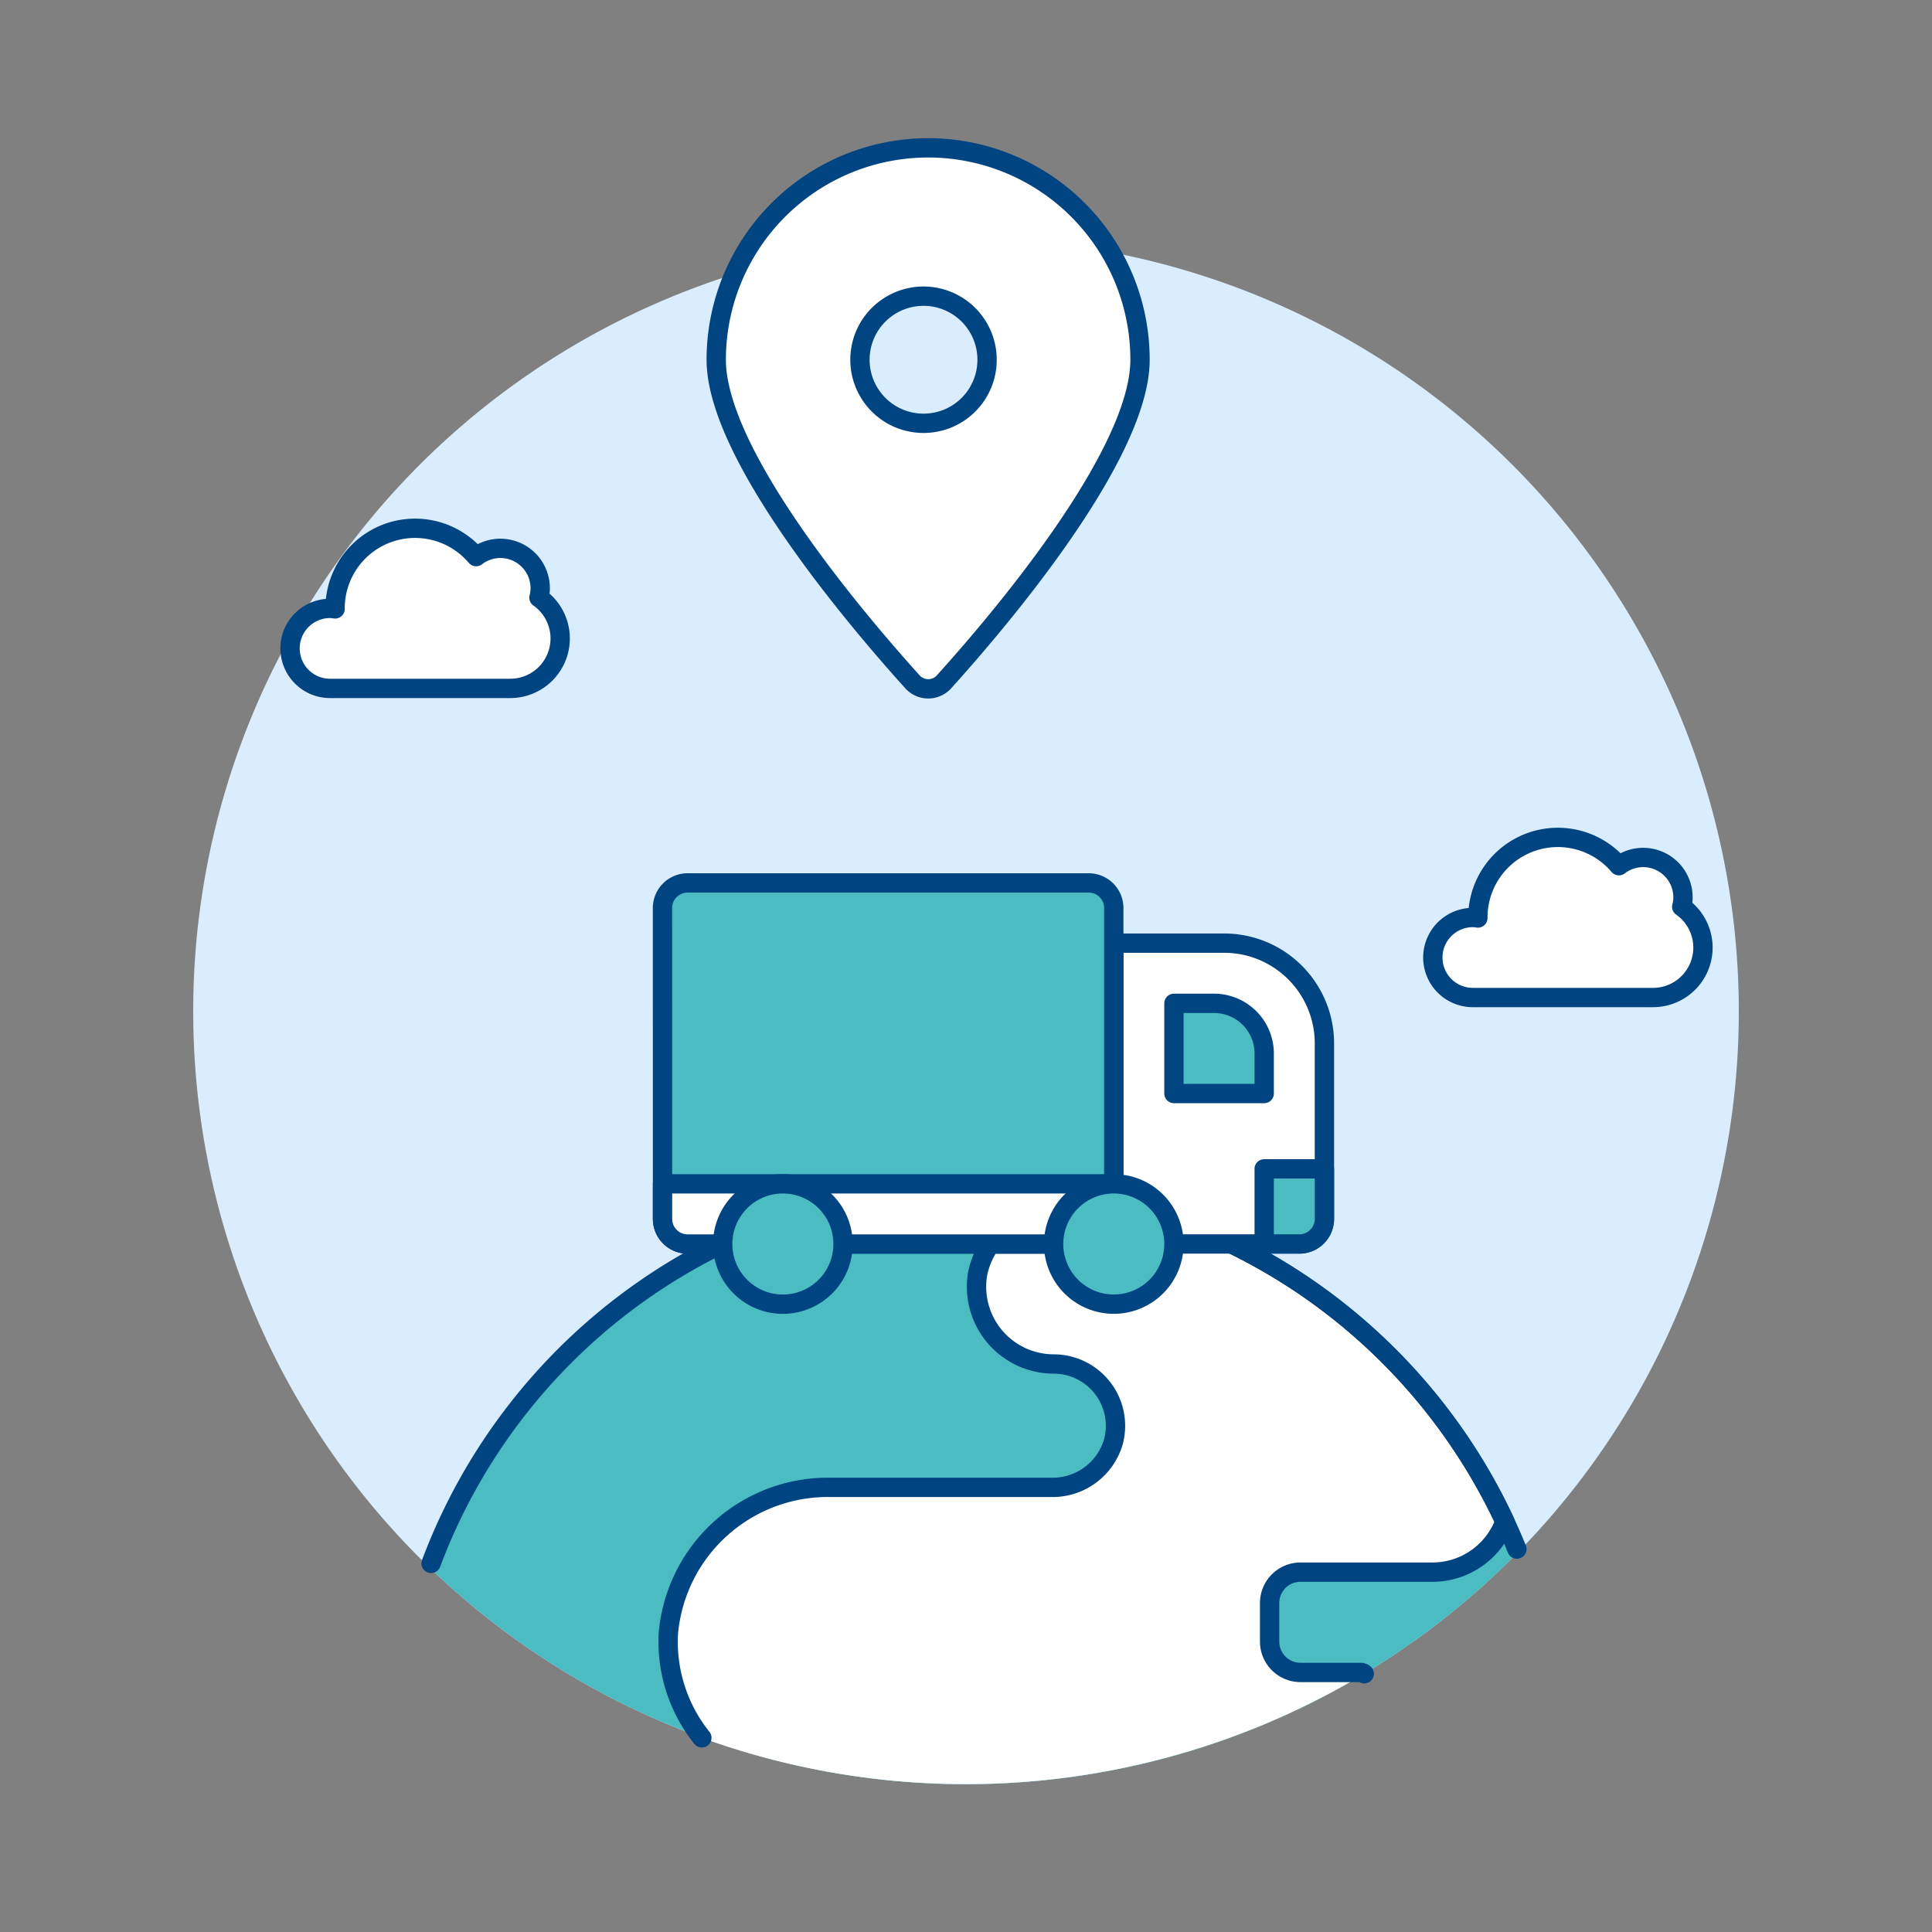
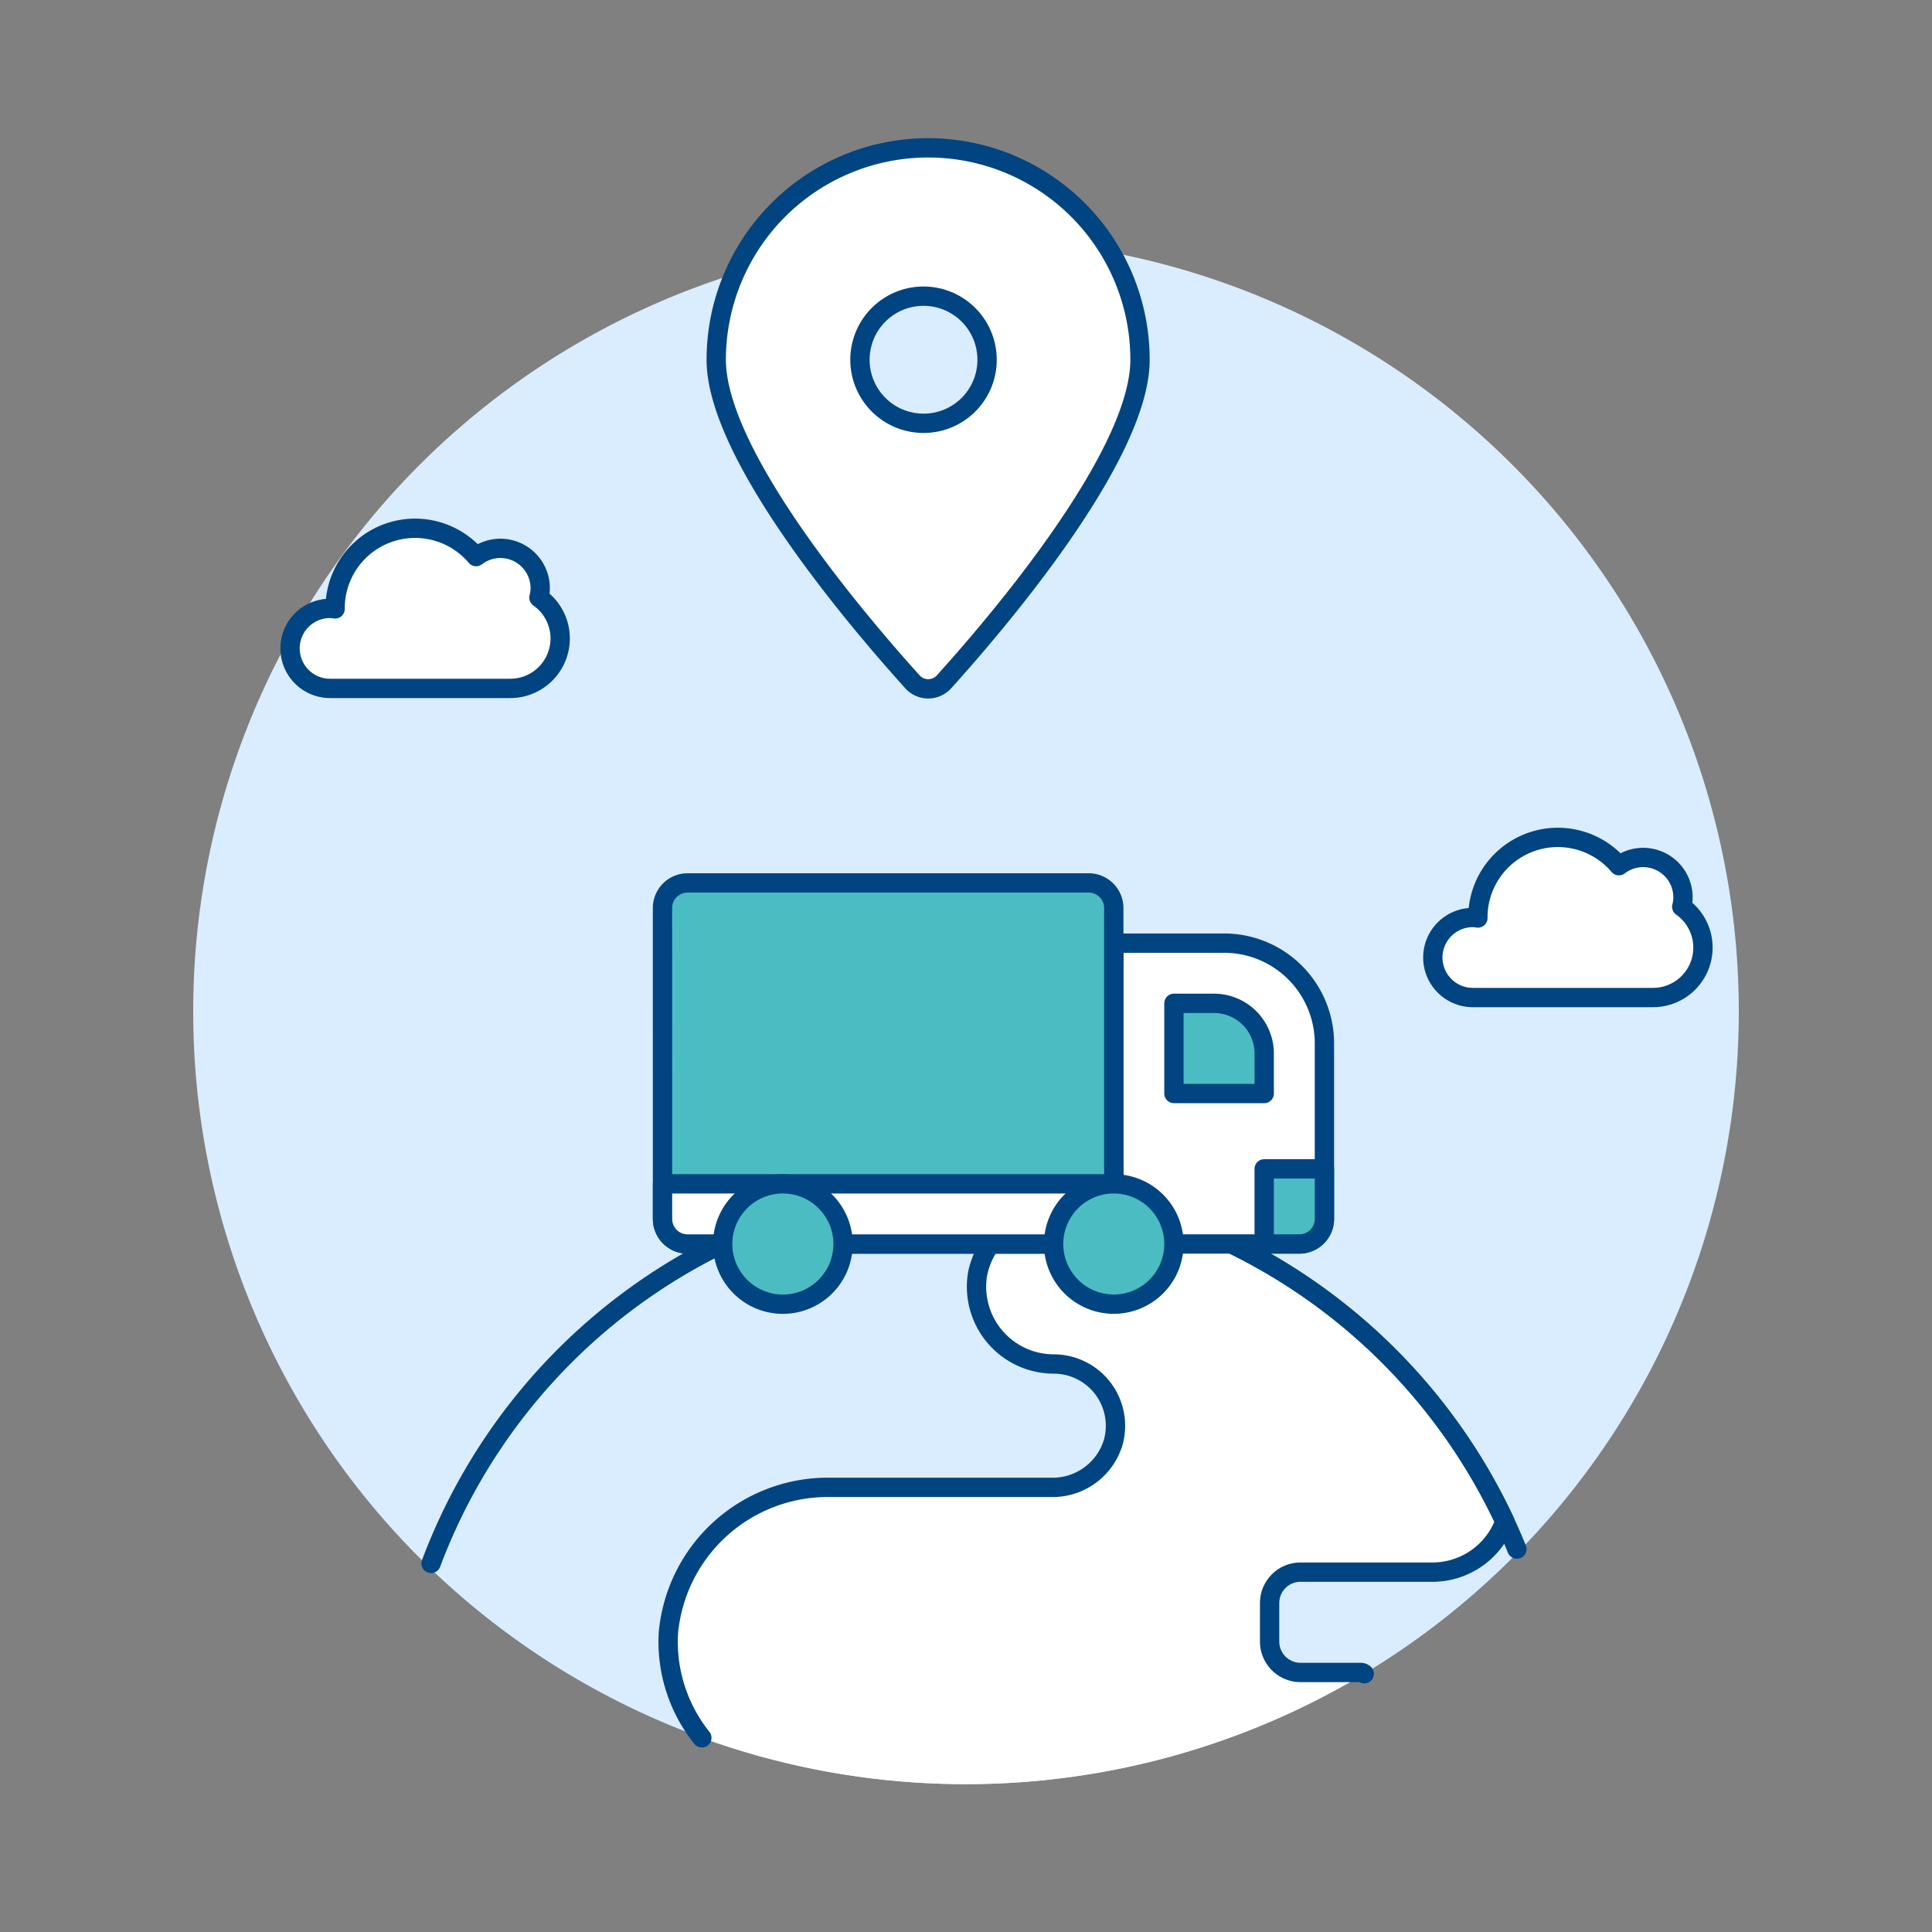
<svg xmlns="http://www.w3.org/2000/svg" viewBox="0 0 100 100" height="100" width="100">
  <rect x="0" y="0" width="100" height="100" fill="#808080" stroke="none" />
  <path d="M10.000 52.348 A40.000 40.000 0 1 0 90.000 52.348 A40.000 40.000 0 1 0 10.000 52.348 Z" fill="#d9edff" />
  <path d="M87.05,46.933a2.04,2.04,0,0,0,.061-.479,2.062,2.062,0,0,0-3.317-1.645,4.14,4.14,0,0,0-7.3,2.681v.026a2.026,2.026,0,0,0-.26-.026,2.071,2.071,0,0,0,0,4.142h9.32a2.585,2.585,0,0,0,1.492-4.7Z" fill="#ffffff" />
  <path d="M87.05,46.933a2.04,2.04,0,0,0,.061-.479,2.062,2.062,0,0,0-3.317-1.645,4.14,4.14,0,0,0-7.3,2.681v.026a2.026,2.026,0,0,0-.26-.026,2.071,2.071,0,0,0,0,4.142h9.32a2.585,2.585,0,0,0,1.492-4.7Z" fill="none" stroke="#004481" stroke-linecap="round" stroke-linejoin="round" />
-   <path d="M22.233,81.139a40,40,0,0,0,56.343-.8,30.164,30.164,0,0,0-56.343.8Z" fill="#4cbcc3" />
  <path d="M59.239,62.616H54.756A4.142,4.142,0,0,0,50.6,65.937,4,4,0,0,0,54.542,70.6a3.2,3.2,0,0,1,3.09,4.014,3.275,3.275,0,0,1-3.219,2.372H43.018a8.288,8.288,0,0,0-8.424,7.554,7.96,7.96,0,0,0,1.733,5.409,40.094,40.094,0,0,0,34.285-3.315.276.276,0,0,0-.179-.068H67.315a1.6,1.6,0,0,1-1.6-1.6V82.974a1.6,1.6,0,0,1,1.6-1.6h6.827a3.991,3.991,0,0,0,3.75-2.623A30.238,30.238,0,0,0,59.239,62.616Z" fill="#ffffff" />
  <path d="M22.313,80.921a30.165,30.165,0,0,1,56.2-.741" fill="none" stroke="#004481" stroke-linecap="round" stroke-linejoin="round" />
  <path d="M70.612,86.634a.276.276,0,0,0-.179-.068H67.315a1.6,1.6,0,0,1-1.6-1.6V82.974a1.6,1.6,0,0,1,1.6-1.6h6.827a3.991,3.991,0,0,0,3.75-2.623A30.238,30.238,0,0,0,59.239,62.616H54.756A4.142,4.142,0,0,0,50.6,65.937,4,4,0,0,0,54.542,70.6a3.2,3.2,0,0,1,3.09,4.014,3.275,3.275,0,0,1-3.219,2.372H43.018a8.288,8.288,0,0,0-8.424,7.554,7.96,7.96,0,0,0,1.733,5.409" fill="none" stroke="#004481" stroke-linecap="round" stroke-linejoin="round" />
  <path d="M48.04,7.652A10.972,10.972,0,0,0,37.072,18.62c0,5.045,7.622,13.863,10.156,16.671a1.1,1.1,0,0,0,1.634,0C51.4,32.483,59.007,23.665,59.007,18.62A10.965,10.965,0,0,0,48.04,7.652ZM47.8,21.91a3.29,3.29,0,1,1,3.291-3.29A3.286,3.286,0,0,1,47.8,21.91Z" fill="#ffffff" />
  <path d="M48.04,7.652A10.972,10.972,0,0,0,37.072,18.62c0,5.045,7.622,13.863,10.156,16.671a1.1,1.1,0,0,0,1.634,0C51.4,32.483,59.007,23.665,59.007,18.62A10.965,10.965,0,0,0,48.04,7.652ZM47.8,21.91a3.29,3.29,0,1,1,3.291-3.29A3.286,3.286,0,0,1,47.8,21.91Z" fill="none" stroke="#004481" stroke-linecap="round" stroke-linejoin="round" />
  <path d="M27.9,30.933a2.04,2.04,0,0,0,.061-.479,2.062,2.062,0,0,0-3.317-1.645,4.14,4.14,0,0,0-7.3,2.681v.026a2.026,2.026,0,0,0-.26-.026,2.071,2.071,0,0,0,0,4.142h9.32a2.585,2.585,0,0,0,1.492-4.7Z" fill="#ffffff" />
  <path d="M27.9,30.933a2.04,2.04,0,0,0,.061-.479,2.062,2.062,0,0,0-3.317-1.645,4.14,4.14,0,0,0-7.3,2.681v.026a2.026,2.026,0,0,0-.26-.026,2.071,2.071,0,0,0,0,4.142h9.32a2.585,2.585,0,0,0,1.492-4.7Z" fill="none" stroke="#004481" stroke-linecap="round" stroke-linejoin="round" />
  <path d="M90,52.348a40,40,0,0,1-80,0" fill="none" />
  <path d="M67.252,64.389h-9.6V48.817h5.71a5.191,5.191,0,0,1,5.19,5.191v9.083A1.3,1.3,0,0,1,67.252,64.389Z" fill="#ffffff" stroke="#004481" stroke-linecap="round" stroke-linejoin="round" />
  <path d="M34.292,63.091a1.3,1.3,0,0,0,1.3,1.3H57.649V47a1.3,1.3,0,0,0-1.3-1.3H35.59a1.3,1.3,0,0,0-1.3,1.3Z" fill="#4cbcc3" />
  <path d="M34.292,63.091a1.3,1.3,0,0,0,1.3,1.3H57.649V47a1.3,1.3,0,0,0-1.3-1.3H35.59a1.3,1.3,0,0,0-1.3,1.3Z" fill="none" stroke="#004481" stroke-linecap="round" stroke-linejoin="round" />
  <path d="M34.292,63.091a1.3,1.3,0,0,0,1.3,1.3H57.649V61.275H34.292Z" fill="#ffffff" stroke="#004481" stroke-linecap="round" stroke-linejoin="round" />
  <path d="M37.406,64.389a3.115,3.115,0,1,0,3.115-3.114A3.116,3.116,0,0,0,37.406,64.389Z" fill="#4cbcc3" />
  <path d="M54.535,64.389a3.114,3.114,0,1,0,3.114-3.114A3.115,3.115,0,0,0,54.535,64.389Z" fill="#4cbcc3" />
  <path d="M37.406,64.389a3.115,3.115,0,1,0,3.115-3.114A3.116,3.116,0,0,0,37.406,64.389Z" fill="none" stroke="#004481" stroke-linecap="round" stroke-linejoin="round" />
  <path d="M54.535,64.389a3.114,3.114,0,1,0,3.114-3.114A3.115,3.115,0,0,0,54.535,64.389Z" fill="none" stroke="#004481" stroke-linecap="round" stroke-linejoin="round" />
  <path d="M65.435,56.6H60.763V51.932H62.84a2.6,2.6,0,0,1,2.595,2.595Z" fill="#4cbcc3" stroke="#004481" stroke-linecap="round" stroke-linejoin="round" />
  <path d="M65.435,64.389h1.817a1.3,1.3,0,0,0,1.3-1.3V60.5H65.435Z" fill="#4cbcc3" stroke="#004481" stroke-linecap="round" stroke-linejoin="round" />
</svg>